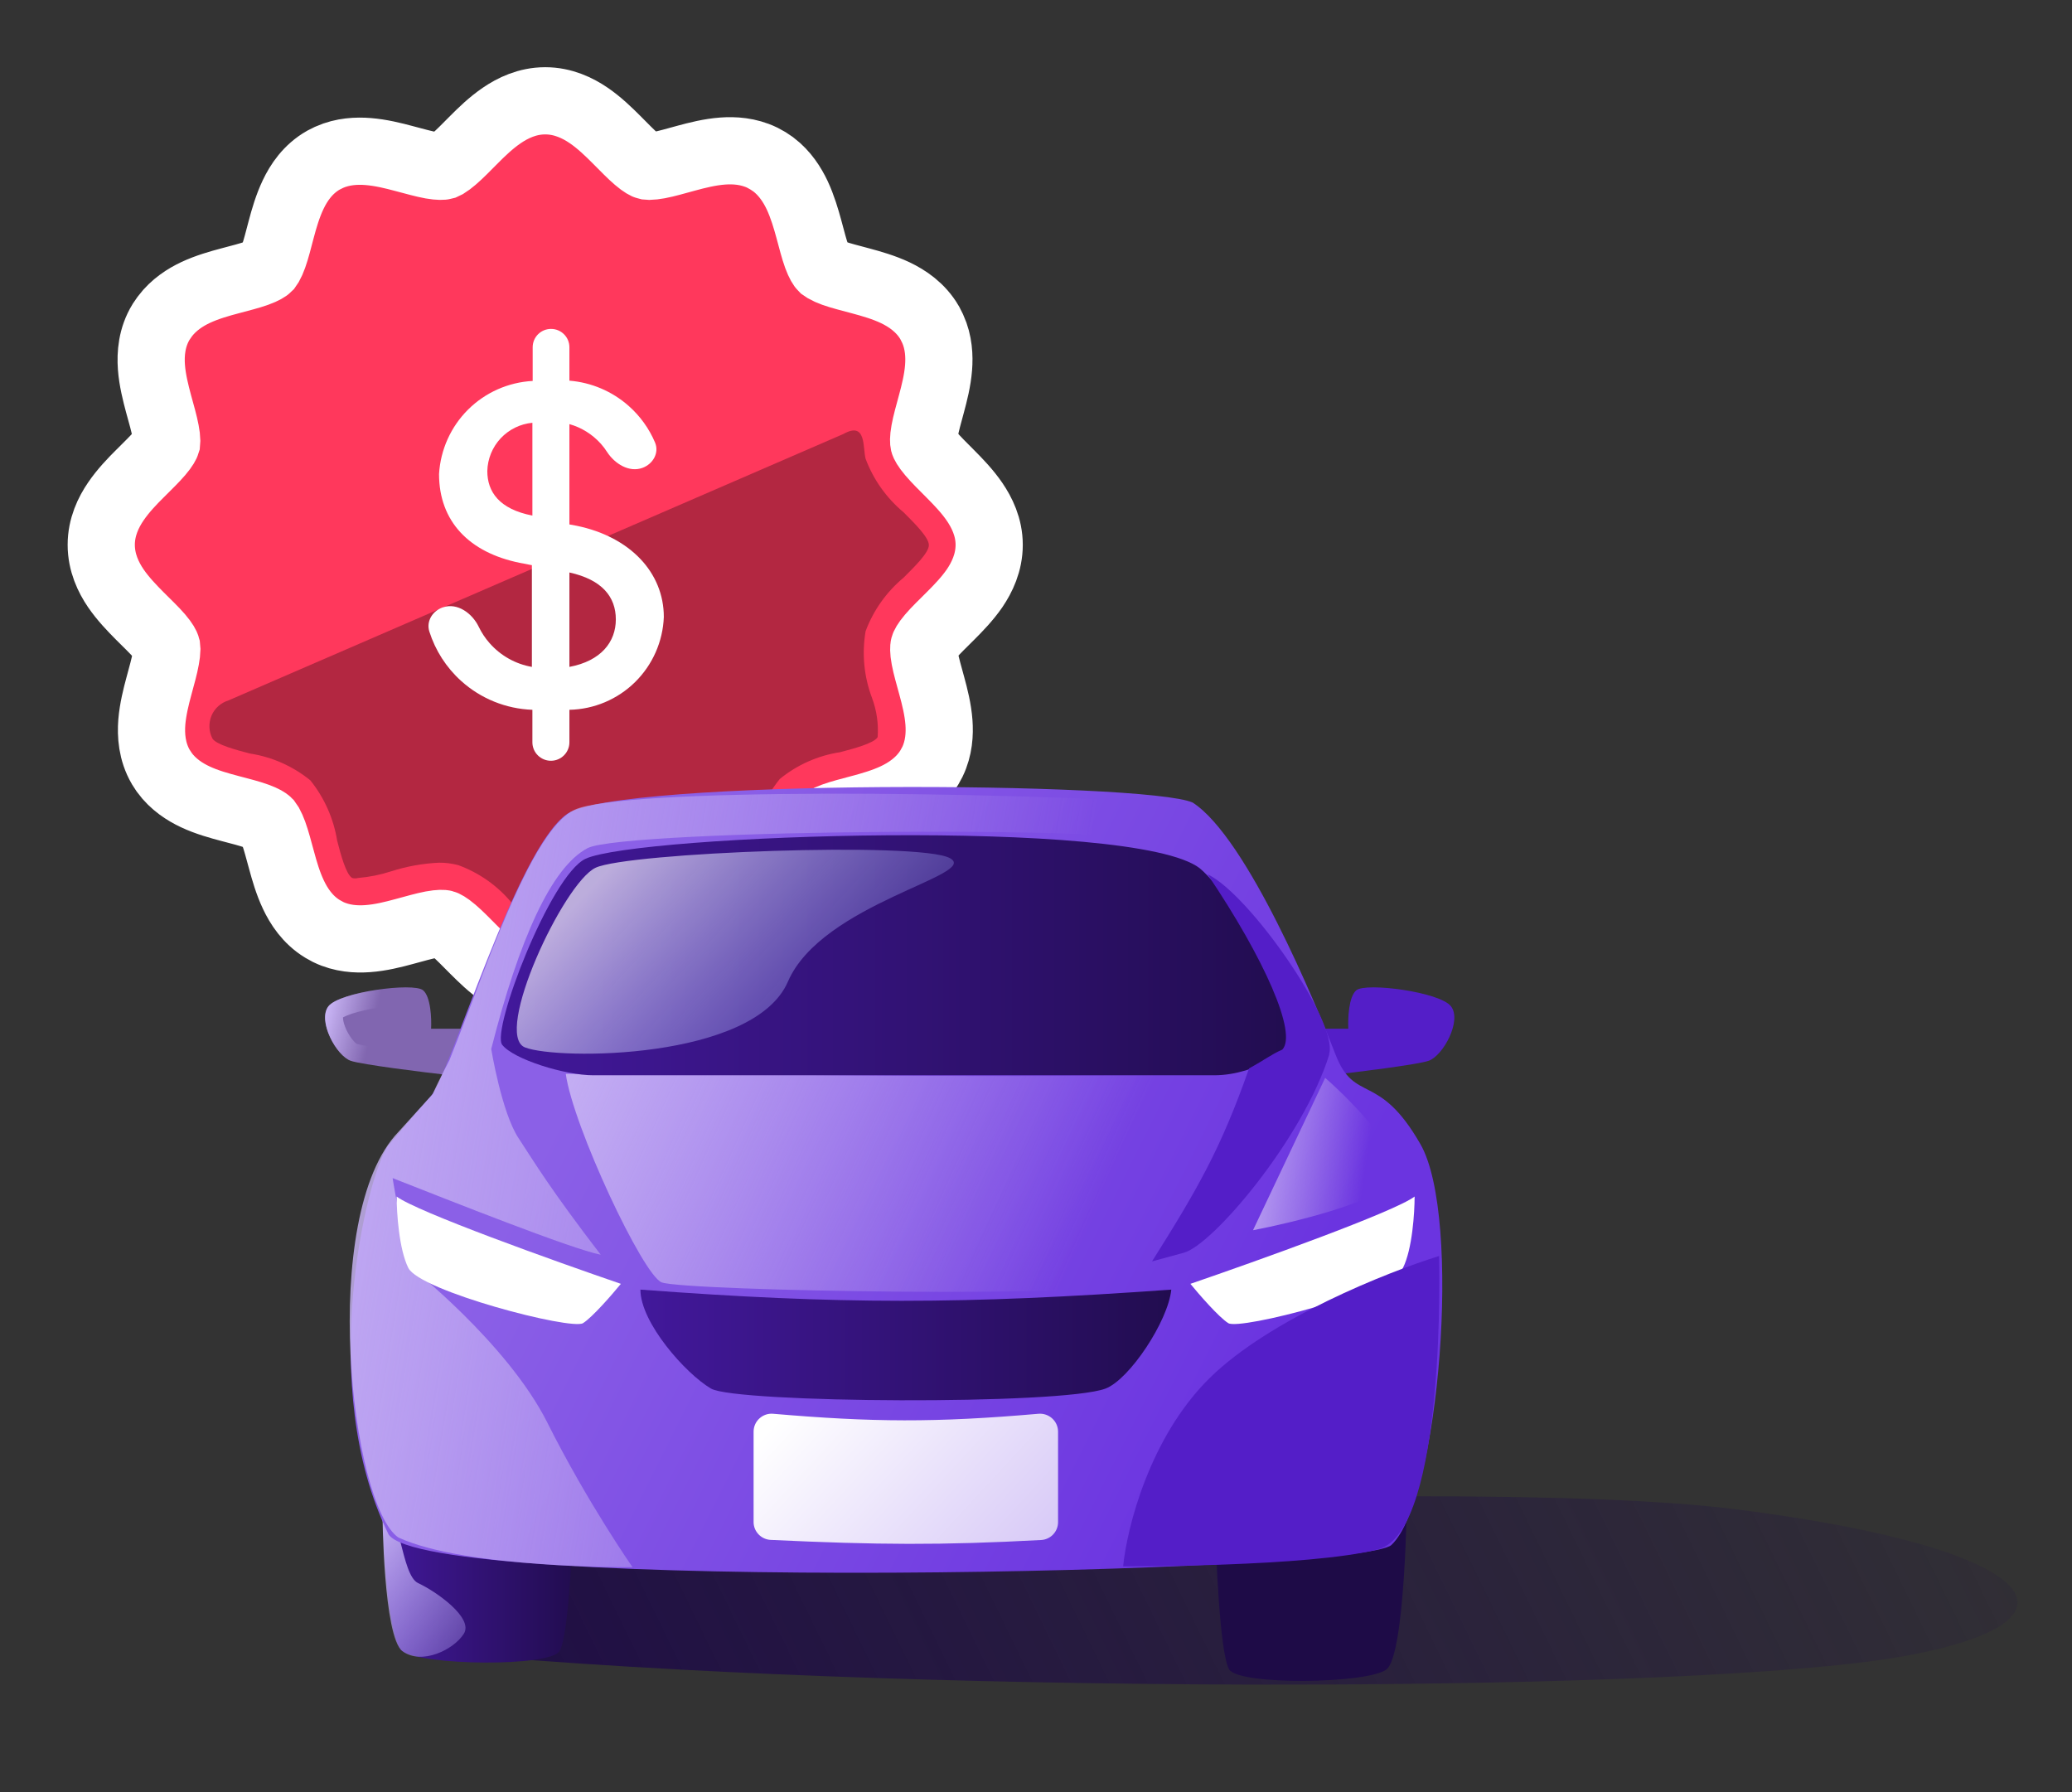
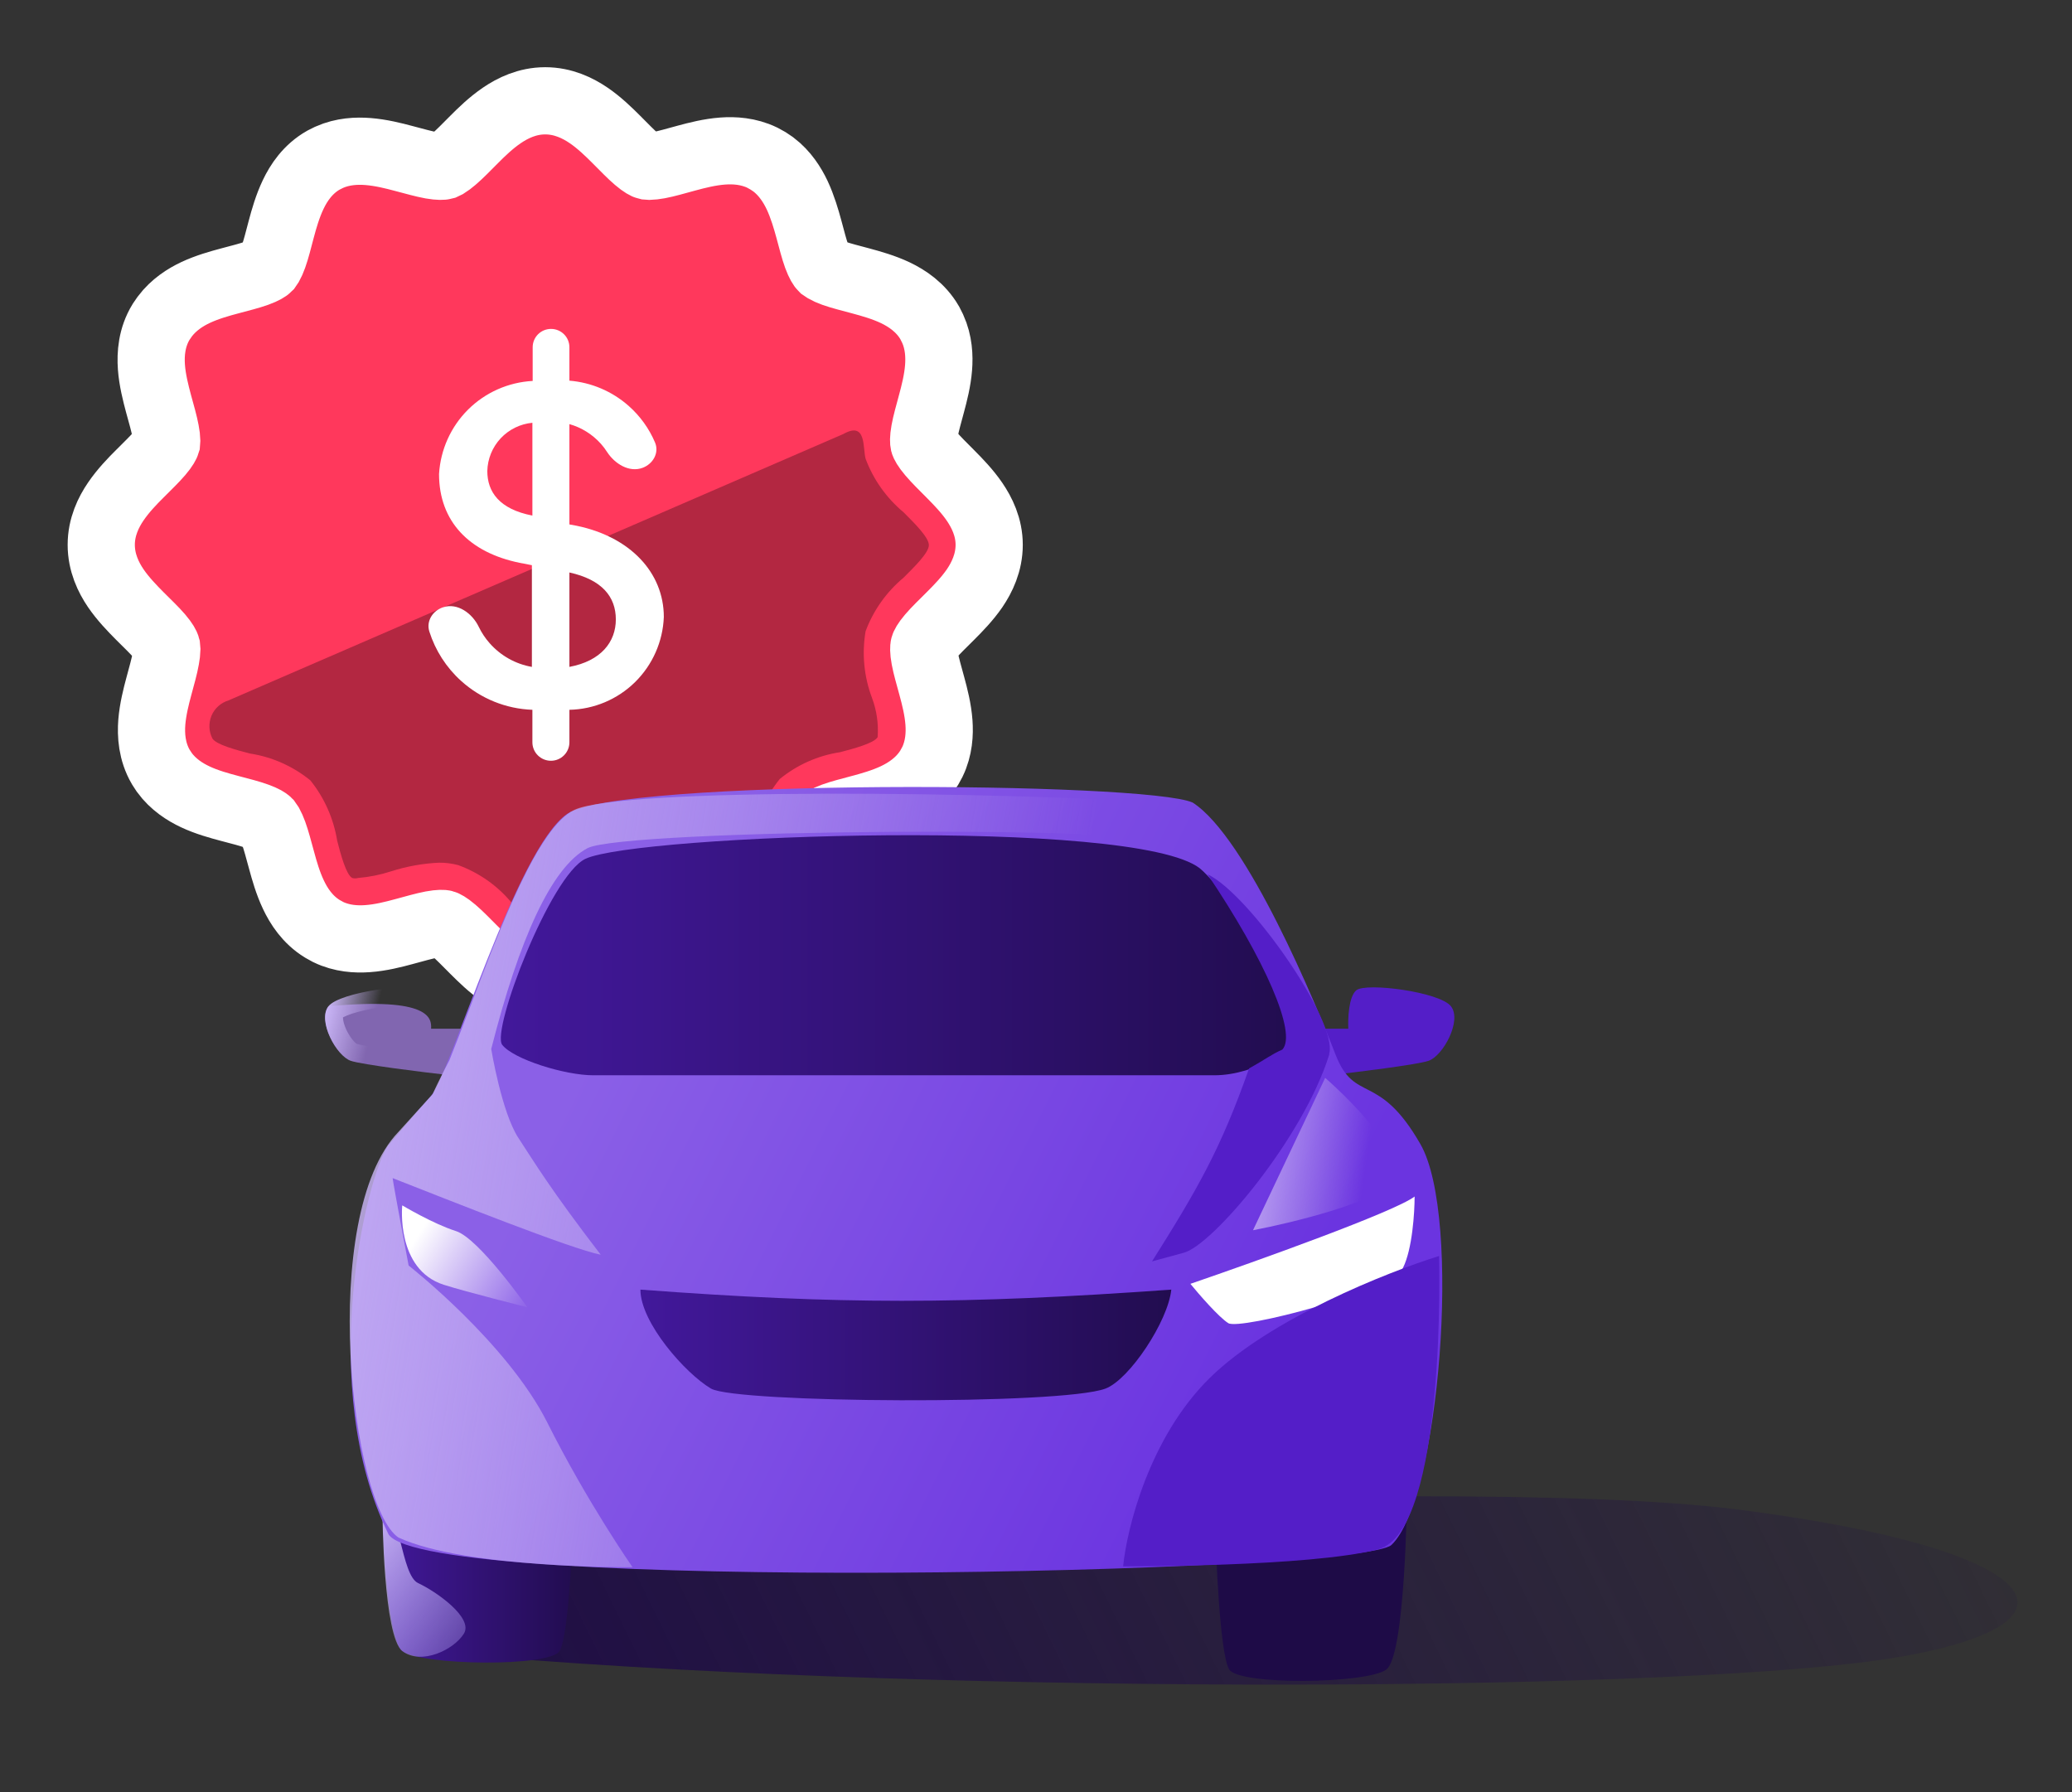
<svg xmlns="http://www.w3.org/2000/svg" width="37" height="32" viewBox="0 0 37 32" fill="none">
  <rect x="0" y="0" width="37" height="32" fill="#333333" stroke="none" />
  <path d="M9.736 1.8C10.055 1.8 10.319 1.929 10.512 2.061C10.703 2.191 10.873 2.357 11.007 2.491C11.155 2.639 11.261 2.751 11.371 2.845C11.482 2.94 11.537 2.962 11.55 2.965L11.606 2.969C11.639 2.968 11.69 2.963 11.762 2.95C11.906 2.923 12.055 2.878 12.259 2.823C12.443 2.773 12.674 2.714 12.905 2.697C13.11 2.682 13.363 2.696 13.61 2.814L13.715 2.872L13.81 2.936C14.019 3.095 14.149 3.304 14.235 3.485C14.331 3.69 14.396 3.914 14.445 4.094C14.499 4.293 14.536 4.444 14.585 4.579C14.634 4.713 14.673 4.764 14.687 4.778L14.739 4.813C14.769 4.83 14.816 4.852 14.884 4.877C15.02 4.925 15.171 4.962 15.372 5.016C15.554 5.065 15.781 5.129 15.988 5.227C16.197 5.327 16.442 5.488 16.602 5.764L16.655 5.869C16.766 6.114 16.776 6.364 16.76 6.566C16.742 6.795 16.683 7.024 16.634 7.206C16.58 7.407 16.537 7.555 16.511 7.697C16.485 7.839 16.494 7.897 16.497 7.911C16.502 7.929 16.528 7.987 16.623 8.099C16.718 8.211 16.83 8.32 16.977 8.468C17.11 8.602 17.274 8.771 17.403 8.96C17.532 9.149 17.664 9.41 17.664 9.728C17.664 10.048 17.535 10.311 17.403 10.505C17.272 10.695 17.107 10.864 16.973 10.998C16.825 11.146 16.713 11.252 16.619 11.362C16.525 11.472 16.503 11.527 16.499 11.542C16.496 11.554 16.487 11.613 16.514 11.757C16.541 11.901 16.586 12.05 16.641 12.254C16.691 12.437 16.75 12.668 16.767 12.899C16.782 13.103 16.769 13.356 16.651 13.602L16.593 13.708C16.429 13.974 16.186 14.13 15.979 14.227C15.773 14.323 15.548 14.387 15.367 14.435C15.168 14.489 15.019 14.525 14.884 14.574C14.75 14.623 14.7 14.661 14.687 14.674C14.675 14.687 14.637 14.736 14.588 14.873C14.539 15.009 14.502 15.16 14.448 15.362C14.4 15.544 14.336 15.772 14.238 15.979C14.15 16.162 14.017 16.374 13.799 16.531L13.7 16.594C13.423 16.755 13.13 16.771 12.899 16.753C12.67 16.734 12.441 16.675 12.259 16.627C12.057 16.572 11.909 16.529 11.767 16.503C11.625 16.478 11.566 16.486 11.553 16.49C11.536 16.495 11.479 16.52 11.369 16.614C11.259 16.708 11.153 16.82 11.005 16.967C10.871 17.101 10.702 17.266 10.511 17.396C10.318 17.528 10.055 17.657 9.736 17.657C9.415 17.657 9.152 17.526 8.959 17.394C8.768 17.264 8.598 17.097 8.464 16.963C8.316 16.815 8.21 16.704 8.1 16.61C7.99 16.516 7.937 16.495 7.926 16.492C7.914 16.489 7.855 16.481 7.71 16.508C7.565 16.536 7.416 16.58 7.211 16.635C7.027 16.685 6.796 16.744 6.565 16.76C6.361 16.775 6.107 16.761 5.862 16.643L5.757 16.585C5.491 16.422 5.335 16.179 5.238 15.972C5.141 15.767 5.077 15.542 5.028 15.361C4.973 15.162 4.935 15.011 4.886 14.876C4.861 14.808 4.839 14.761 4.822 14.729L4.782 14.671C4.77 14.659 4.721 14.622 4.587 14.574C4.452 14.525 4.301 14.488 4.101 14.435C3.92 14.387 3.693 14.325 3.487 14.228C3.304 14.142 3.093 14.009 2.935 13.793L2.871 13.695C2.71 13.418 2.693 13.123 2.711 12.893C2.73 12.665 2.788 12.435 2.837 12.254C2.891 12.052 2.935 11.902 2.96 11.76C2.973 11.689 2.978 11.638 2.979 11.604L2.974 11.546C2.969 11.528 2.945 11.472 2.851 11.362C2.756 11.251 2.644 11.146 2.496 10.998C2.363 10.864 2.198 10.694 2.068 10.504C1.936 10.31 1.808 10.047 1.808 9.728C1.808 9.409 1.937 9.146 2.069 8.953C2.199 8.762 2.364 8.591 2.498 8.458C2.647 8.309 2.758 8.203 2.853 8.092C2.947 7.982 2.969 7.927 2.973 7.914L2.977 7.859C2.976 7.825 2.971 7.775 2.957 7.702C2.93 7.558 2.886 7.408 2.83 7.204C2.781 7.02 2.721 6.788 2.704 6.556C2.687 6.322 2.707 6.025 2.877 5.747L2.943 5.651C3.102 5.44 3.31 5.309 3.492 5.223C3.699 5.126 3.924 5.063 4.105 5.015C4.304 4.962 4.453 4.925 4.588 4.877C4.723 4.828 4.772 4.791 4.785 4.778L4.821 4.725C4.838 4.694 4.86 4.648 4.884 4.58C4.933 4.443 4.969 4.292 5.023 4.09C5.071 3.909 5.136 3.681 5.235 3.474C5.334 3.265 5.496 3.019 5.775 2.86L5.879 2.808C6.123 2.7 6.371 2.69 6.573 2.706C6.801 2.724 7.029 2.781 7.211 2.83C7.413 2.883 7.562 2.926 7.704 2.952C7.847 2.977 7.908 2.969 7.923 2.965L7.977 2.939C8.006 2.921 8.047 2.891 8.102 2.844C8.212 2.75 8.318 2.639 8.466 2.491C8.599 2.357 8.769 2.192 8.96 2.062C9.153 1.93 9.416 1.8 9.736 1.8Z" fill="#FF385C" stroke="white" stroke-width="1.2" />
  <path d="M15.059 7.75C15.476 7.515 15.404 7.994 15.457 8.191C15.596 8.564 15.831 8.894 16.137 9.149C16.323 9.336 16.587 9.594 16.587 9.733C16.587 9.872 16.323 10.126 16.137 10.313C15.831 10.568 15.596 10.898 15.457 11.271C15.389 11.671 15.428 12.083 15.572 12.463C15.655 12.686 15.69 12.925 15.672 13.163C15.605 13.273 15.241 13.368 15.002 13.431C14.606 13.491 14.234 13.656 13.924 13.91C13.673 14.221 13.508 14.593 13.445 14.988C13.383 15.227 13.287 15.591 13.177 15.653C13.14 15.662 13.103 15.662 13.066 15.653C12.866 15.635 12.669 15.595 12.477 15.534C12.194 15.451 11.901 15.408 11.606 15.404C11.491 15.403 11.376 15.418 11.265 15.447C10.892 15.583 10.561 15.816 10.307 16.123C10.116 16.314 9.862 16.573 9.723 16.573C9.584 16.573 9.33 16.314 9.139 16.123C8.886 15.816 8.555 15.583 8.181 15.447C8.07 15.418 7.956 15.403 7.841 15.404C7.551 15.417 7.264 15.469 6.988 15.557C6.795 15.62 6.596 15.66 6.394 15.677C6.36 15.687 6.323 15.687 6.289 15.677C6.179 15.615 6.083 15.251 6.021 15.011C5.957 14.617 5.792 14.245 5.542 13.934C5.231 13.681 4.859 13.516 4.464 13.455C4.225 13.393 3.861 13.297 3.793 13.187C3.761 13.124 3.742 13.055 3.74 12.985C3.737 12.914 3.75 12.844 3.777 12.779C3.804 12.714 3.846 12.656 3.898 12.609C3.951 12.562 4.013 12.527 4.081 12.506L15.059 7.75Z" fill="#B32741" />
  <path d="M9.838 13.584C9.655 13.584 9.507 13.436 9.507 13.254V12.674C9.035 12.657 8.585 12.475 8.234 12.158C7.969 11.919 7.774 11.614 7.667 11.277C7.607 11.089 7.729 10.901 7.916 10.842C8.17 10.761 8.432 10.95 8.548 11.19C8.599 11.296 8.664 11.395 8.743 11.484C8.939 11.707 9.205 11.857 9.498 11.908V10.092L9.277 10.049C8.386 9.867 7.84 9.316 7.84 8.464C7.866 8.03 8.05 7.62 8.359 7.313C8.667 7.007 9.078 6.825 9.512 6.802V6.201C9.512 6.019 9.659 5.873 9.84 5.873C10.021 5.873 10.168 6.019 10.168 6.201V6.797C10.559 6.829 10.929 6.986 11.223 7.245C11.429 7.426 11.591 7.651 11.697 7.901C11.775 8.086 11.661 8.285 11.473 8.354C11.236 8.441 10.979 8.283 10.841 8.071C10.808 8.019 10.771 7.97 10.73 7.924C10.579 7.756 10.385 7.634 10.168 7.573V9.364L10.297 9.388C11.255 9.585 11.854 10.226 11.854 11.017C11.837 11.456 11.653 11.872 11.34 12.18C11.027 12.488 10.607 12.665 10.168 12.674V13.254C10.168 13.436 10.02 13.584 9.838 13.584ZM9.507 9.206V7.549C9.291 7.569 9.089 7.668 8.94 7.827C8.792 7.986 8.707 8.194 8.702 8.411C8.702 8.78 8.913 9.091 9.507 9.206ZM10.168 10.222V11.908C10.733 11.802 10.997 11.462 10.997 11.06C10.997 10.658 10.752 10.351 10.168 10.222Z" fill="white" />
  <g style="mix-blend-mode:multiply">
    <path d="M8.771 27.312C8.771 27.312 25.572 26.263 31.008 26.951C36.444 27.638 37.542 28.956 33.918 29.586C30.294 30.216 17.117 30.273 8.771 29.586V27.312Z" fill="url(#paint0_linear_41164_9756)" />
  </g>
-   <path d="M7.698 18.369H8.357L8.042 19.2C7.536 19.143 6.472 19.011 6.266 18.942C6.008 18.856 5.665 18.226 5.865 17.968C6.066 17.711 7.383 17.539 7.555 17.682C7.692 17.797 7.708 18.188 7.698 18.369Z" fill="#8166B0" />
+   <path d="M7.698 18.369H8.357L8.042 19.2C7.536 19.143 6.472 19.011 6.266 18.942C6.008 18.856 5.665 18.226 5.865 17.968C7.692 17.797 7.708 18.188 7.698 18.369Z" fill="#8166B0" />
  <path fill-rule="evenodd" clip-rule="evenodd" d="M8.357 18.369H7.698C7.701 18.318 7.702 18.251 7.698 18.177C7.689 17.99 7.654 17.764 7.555 17.682C7.383 17.539 6.066 17.711 5.865 17.968C5.665 18.226 6.008 18.856 6.266 18.942C6.472 19.011 7.536 19.143 8.042 19.2L8.357 18.369ZM7.893 18.689L7.831 18.853C7.606 18.826 7.336 18.793 7.085 18.758C6.909 18.734 6.745 18.71 6.612 18.688C6.479 18.665 6.4 18.648 6.372 18.64C6.372 18.64 6.372 18.64 6.372 18.64C6.372 18.639 6.349 18.627 6.308 18.58C6.264 18.529 6.219 18.46 6.184 18.385C6.149 18.308 6.13 18.24 6.126 18.191C6.125 18.18 6.125 18.172 6.125 18.166C6.128 18.164 6.132 18.162 6.137 18.16C6.171 18.142 6.222 18.121 6.288 18.099C6.422 18.056 6.593 18.018 6.769 17.991C6.945 17.964 7.116 17.95 7.247 17.95C7.286 17.95 7.32 17.951 7.346 17.954C7.353 17.978 7.36 18.01 7.365 18.047C7.381 18.156 7.383 18.278 7.379 18.353L7.361 18.689H7.893ZM7.407 17.962C7.41 17.963 7.412 17.963 7.412 17.963C7.412 17.963 7.41 17.962 7.407 17.962ZM6.127 18.149C6.127 18.149 6.127 18.149 6.127 18.15L6.127 18.149Z" fill="url(#paint1_linear_41164_9756)" />
  <path d="M25.125 26.717L21.711 27.564C21.711 27.564 21.774 29.523 21.95 29.81C22.127 30.096 24.417 30.067 24.757 29.81C25.097 29.552 25.125 26.717 25.125 26.717Z" fill="#1E0B47" />
  <path d="M24.077 18.369H23.419L23.733 19.2C24.239 19.143 25.303 19.011 25.509 18.942C25.767 18.856 26.111 18.226 25.91 17.968C25.71 17.711 24.392 17.539 24.22 17.682C24.083 17.797 24.068 18.188 24.077 18.369Z" fill="#541EC8" />
  <path d="M6.817 26.389L10.232 27.237C10.232 27.237 10.169 29.195 9.992 29.482C9.816 29.768 7.526 29.74 7.186 29.482C6.846 29.224 6.817 26.389 6.817 26.389Z" fill="url(#paint2_linear_41164_9756)" />
  <path d="M6.83 27.025C7.149 26.882 7.157 28.125 7.467 28.268C7.778 28.411 8.46 28.884 8.284 29.17C8.107 29.457 7.525 29.739 7.185 29.482C6.845 29.224 6.83 27.025 6.83 27.025Z" fill="url(#paint3_linear_41164_9756)" />
  <path d="M10.129 14.532C11.046 13.902 20.47 13.955 21.299 14.331C22.273 14.961 23.504 17.94 23.848 18.828C24.191 19.716 24.618 19.124 25.366 20.432C26.113 21.739 25.7 26.779 24.848 27.586C24.304 28.101 7.596 28.456 6.938 27.396C5.643 24.761 6.538 21.022 6.928 20.46C6.928 20.46 7.357 19.945 7.695 19.572C8.033 19.2 9.212 15.162 10.129 14.532Z" fill="url(#paint4_linear_41164_9756)" />
  <path d="M8.41 17.942C8.933 16.559 9.609 14.771 10.256 14.461C11.076 14.067 17.725 14.118 21.317 14.363L21.595 15.1C20.615 14.721 11.138 14.807 10.493 15.144C9.848 15.48 9.268 16.776 8.772 18.731C8.772 18.731 8.957 19.862 9.258 20.32C9.559 20.779 9.823 21.225 10.727 22.404C10.212 22.305 8.02 21.432 7.011 21.036C7.04 21.241 7.297 22.597 7.297 22.597C7.297 22.597 9.056 23.972 9.775 25.404C10.493 26.836 11.296 27.984 11.296 27.984C11.296 27.984 8.331 28.013 7.115 27.454C6.269 26.882 5.678 21.709 7.114 20.212L7.727 19.536C7.802 19.358 8.027 18.927 8.027 18.927C8.027 18.927 8.27 18.311 8.41 17.942Z" fill="url(#paint5_linear_41164_9756)" />
-   <path d="M11.816 22.898C11.483 22.773 10.233 20.111 10.103 19.175C14.9 19.175 17.292 19.261 22.175 19.175C21.854 20.128 20.766 22.669 20.37 22.898C19.877 23.184 12.233 23.054 11.816 22.898Z" fill="url(#paint6_linear_41164_9756)" />
  <path d="M21.257 22.924C22.444 22.517 24.908 21.635 25.261 21.365C25.261 21.651 25.22 22.306 25.053 22.639C24.845 23.055 22.142 23.756 21.934 23.626C21.767 23.522 21.413 23.115 21.257 22.924Z" fill="white" />
-   <path d="M11.087 22.924C9.9 22.517 7.437 21.635 7.083 21.365C7.083 21.651 7.125 22.306 7.291 22.639C7.499 23.055 10.203 23.756 10.411 23.626C10.577 23.522 10.931 23.115 11.087 22.924Z" fill="white" />
  <path d="M10.456 15.334C11.373 14.904 20.251 14.589 21.426 15.505C22.098 16.077 22.887 17.825 23.145 18.656C23.145 18.656 22.457 19.2 21.683 19.2C20.91 19.2 11.105 19.2 10.595 19.2C10.085 19.2 9.168 18.914 8.968 18.656C8.768 18.398 9.831 15.627 10.456 15.334Z" fill="url(#paint7_linear_41164_9756)" />
  <path d="M20.916 23.027C17.181 23.295 14.976 23.292 11.436 23.027C11.436 23.616 12.239 24.524 12.696 24.794C13.135 25.053 18.952 25.092 19.742 24.794C20.168 24.633 20.859 23.591 20.916 23.027Z" fill="url(#paint8_linear_41164_9756)" />
  <path d="M24.867 21.108C24.546 21.475 23.072 21.834 22.375 21.967L23.664 19.246C24.198 19.714 25.187 20.741 24.867 21.108Z" fill="url(#paint9_linear_41164_9756)" />
-   <path d="M13.457 25.563C13.457 25.375 13.62 25.227 13.807 25.244C15.574 25.396 16.707 25.404 18.543 25.244C18.731 25.228 18.894 25.375 18.894 25.564V27.179C18.894 27.349 18.761 27.489 18.592 27.498C16.81 27.594 15.673 27.586 13.762 27.496C13.592 27.488 13.457 27.347 13.457 27.177V25.563Z" fill="url(#paint10_linear_41164_9756)" />
  <path d="M21.46 15.459L21.562 15.61C21.528 15.56 21.494 15.509 21.46 15.459Z" fill="#541EC8" />
  <path d="M23.734 18.815L23.736 18.815C23.894 18.236 22.3 15.956 21.563 15.611L21.562 15.61C22.58 17.12 23.17 18.453 22.898 18.742C22.703 18.826 22.605 18.912 22.305 19.077C21.798 20.519 21.388 21.227 20.572 22.523L21.131 22.371C21.646 22.247 23.272 20.323 23.737 18.829C23.736 18.824 23.735 18.82 23.734 18.815Z" fill="#541EC8" />
  <path d="M21.603 24.604C22.68 23.546 24.782 22.711 25.698 22.427C25.698 22.427 25.837 27.346 24.61 27.664C23.383 27.983 20.056 27.968 20.056 27.968C20.123 27.288 20.526 25.663 21.603 24.604Z" fill="#541EC8" />
-   <path opacity="0.7" d="M10.634 15.495C11.205 15.222 16.414 15.022 16.963 15.323C17.512 15.623 14.675 16.126 14.07 17.528C13.465 18.93 9.946 18.931 9.374 18.702C8.801 18.473 10.062 15.767 10.634 15.495Z" fill="url(#paint11_linear_41164_9756)" />
  <path d="M9.416 23.342C9.416 23.342 8.337 23.072 7.926 22.941C7.065 22.667 7.183 21.523 7.183 21.523C7.183 21.523 7.731 21.851 8.142 21.982C8.553 22.112 9.416 23.342 9.416 23.342Z" fill="url(#paint12_linear_41164_9756)" />
  <defs>
    <linearGradient id="paint0_linear_41164_9756" x1="39.738" y1="28.235" x2="11.629" y2="41.946" gradientUnits="userSpaceOnUse">
      <stop stop-color="#1E0B47" stop-opacity="0" />
      <stop offset="1" stop-color="#1E0B47" />
    </linearGradient>
    <linearGradient id="paint1_linear_41164_9756" x1="5.886" y1="17.859" x2="6.726" y2="18.069" gradientUnits="userSpaceOnUse">
      <stop stop-color="#C8B4F4" />
      <stop offset="1" stop-color="#C8B4F4" stop-opacity="0" />
    </linearGradient>
    <linearGradient id="paint2_linear_41164_9756" x1="6.817" y1="27.991" x2="10.619" y2="27.991" gradientUnits="userSpaceOnUse">
      <stop stop-color="#42189B" />
      <stop offset="1" stop-color="#1E0B47" />
    </linearGradient>
    <linearGradient id="paint3_linear_41164_9756" x1="5.706" y1="28.304" x2="8.907" y2="30.818" gradientUnits="userSpaceOnUse">
      <stop stop-color="#C8B4F4" />
      <stop offset="1" stop-color="#AB98FF" stop-opacity="0" />
    </linearGradient>
    <linearGradient id="paint4_linear_41164_9756" x1="8.96" y1="21.913" x2="20.88" y2="27.873" gradientUnits="userSpaceOnUse">
      <stop stop-color="#8B60E7" />
      <stop offset="1" stop-color="#6B34E0" />
    </linearGradient>
    <linearGradient id="paint5_linear_41164_9756" x1="4.478" y1="18.593" x2="18.551" y2="20.874" gradientUnits="userSpaceOnUse">
      <stop stop-color="#C8B4F4" />
      <stop offset="1" stop-color="#C8B4F4" stop-opacity="0" />
    </linearGradient>
    <linearGradient id="paint6_linear_41164_9756" x1="8.714" y1="20.421" x2="18.143" y2="24.685" gradientUnits="userSpaceOnUse">
      <stop stop-color="#C8B4F4" />
      <stop offset="1" stop-color="#C8B4F4" stop-opacity="0" />
    </linearGradient>
    <linearGradient id="paint7_linear_41164_9756" x1="8.941" y1="16.997" x2="24.755" y2="16.997" gradientUnits="userSpaceOnUse">
      <stop stop-color="#42189B" />
      <stop offset="1" stop-color="#1E0B47" />
    </linearGradient>
    <linearGradient id="paint8_linear_41164_9756" x1="11.434" y1="23.987" x2="21.991" y2="23.987" gradientUnits="userSpaceOnUse">
      <stop stop-color="#42189B" />
      <stop offset="1" stop-color="#1E0B47" />
    </linearGradient>
    <linearGradient id="paint9_linear_41164_9756" x1="22.081" y1="20.117" x2="24.44" y2="20.44" gradientUnits="userSpaceOnUse">
      <stop stop-color="#C8B4F4" />
      <stop offset="1" stop-color="#C8B4F4" stop-opacity="0" />
    </linearGradient>
    <linearGradient id="paint10_linear_41164_9756" x1="13.457" y1="25.812" x2="18.648" y2="30.615" gradientUnits="userSpaceOnUse">
      <stop stop-color="white" />
      <stop offset="1" stop-color="#C8B4F4" />
    </linearGradient>
    <linearGradient id="paint11_linear_41164_9756" x1="15.531" y1="19.504" x2="11.034" y2="15.323" gradientUnits="userSpaceOnUse">
      <stop stop-color="#838DFF" stop-opacity="0.21" />
      <stop offset="1" stop-color="#F2EDFC" />
    </linearGradient>
    <linearGradient id="paint12_linear_41164_9756" x1="7.426" y1="22.11" x2="9.488" y2="23.408" gradientUnits="userSpaceOnUse">
      <stop stop-color="white" />
      <stop offset="1" stop-color="white" stop-opacity="0" />
    </linearGradient>
  </defs>
</svg>